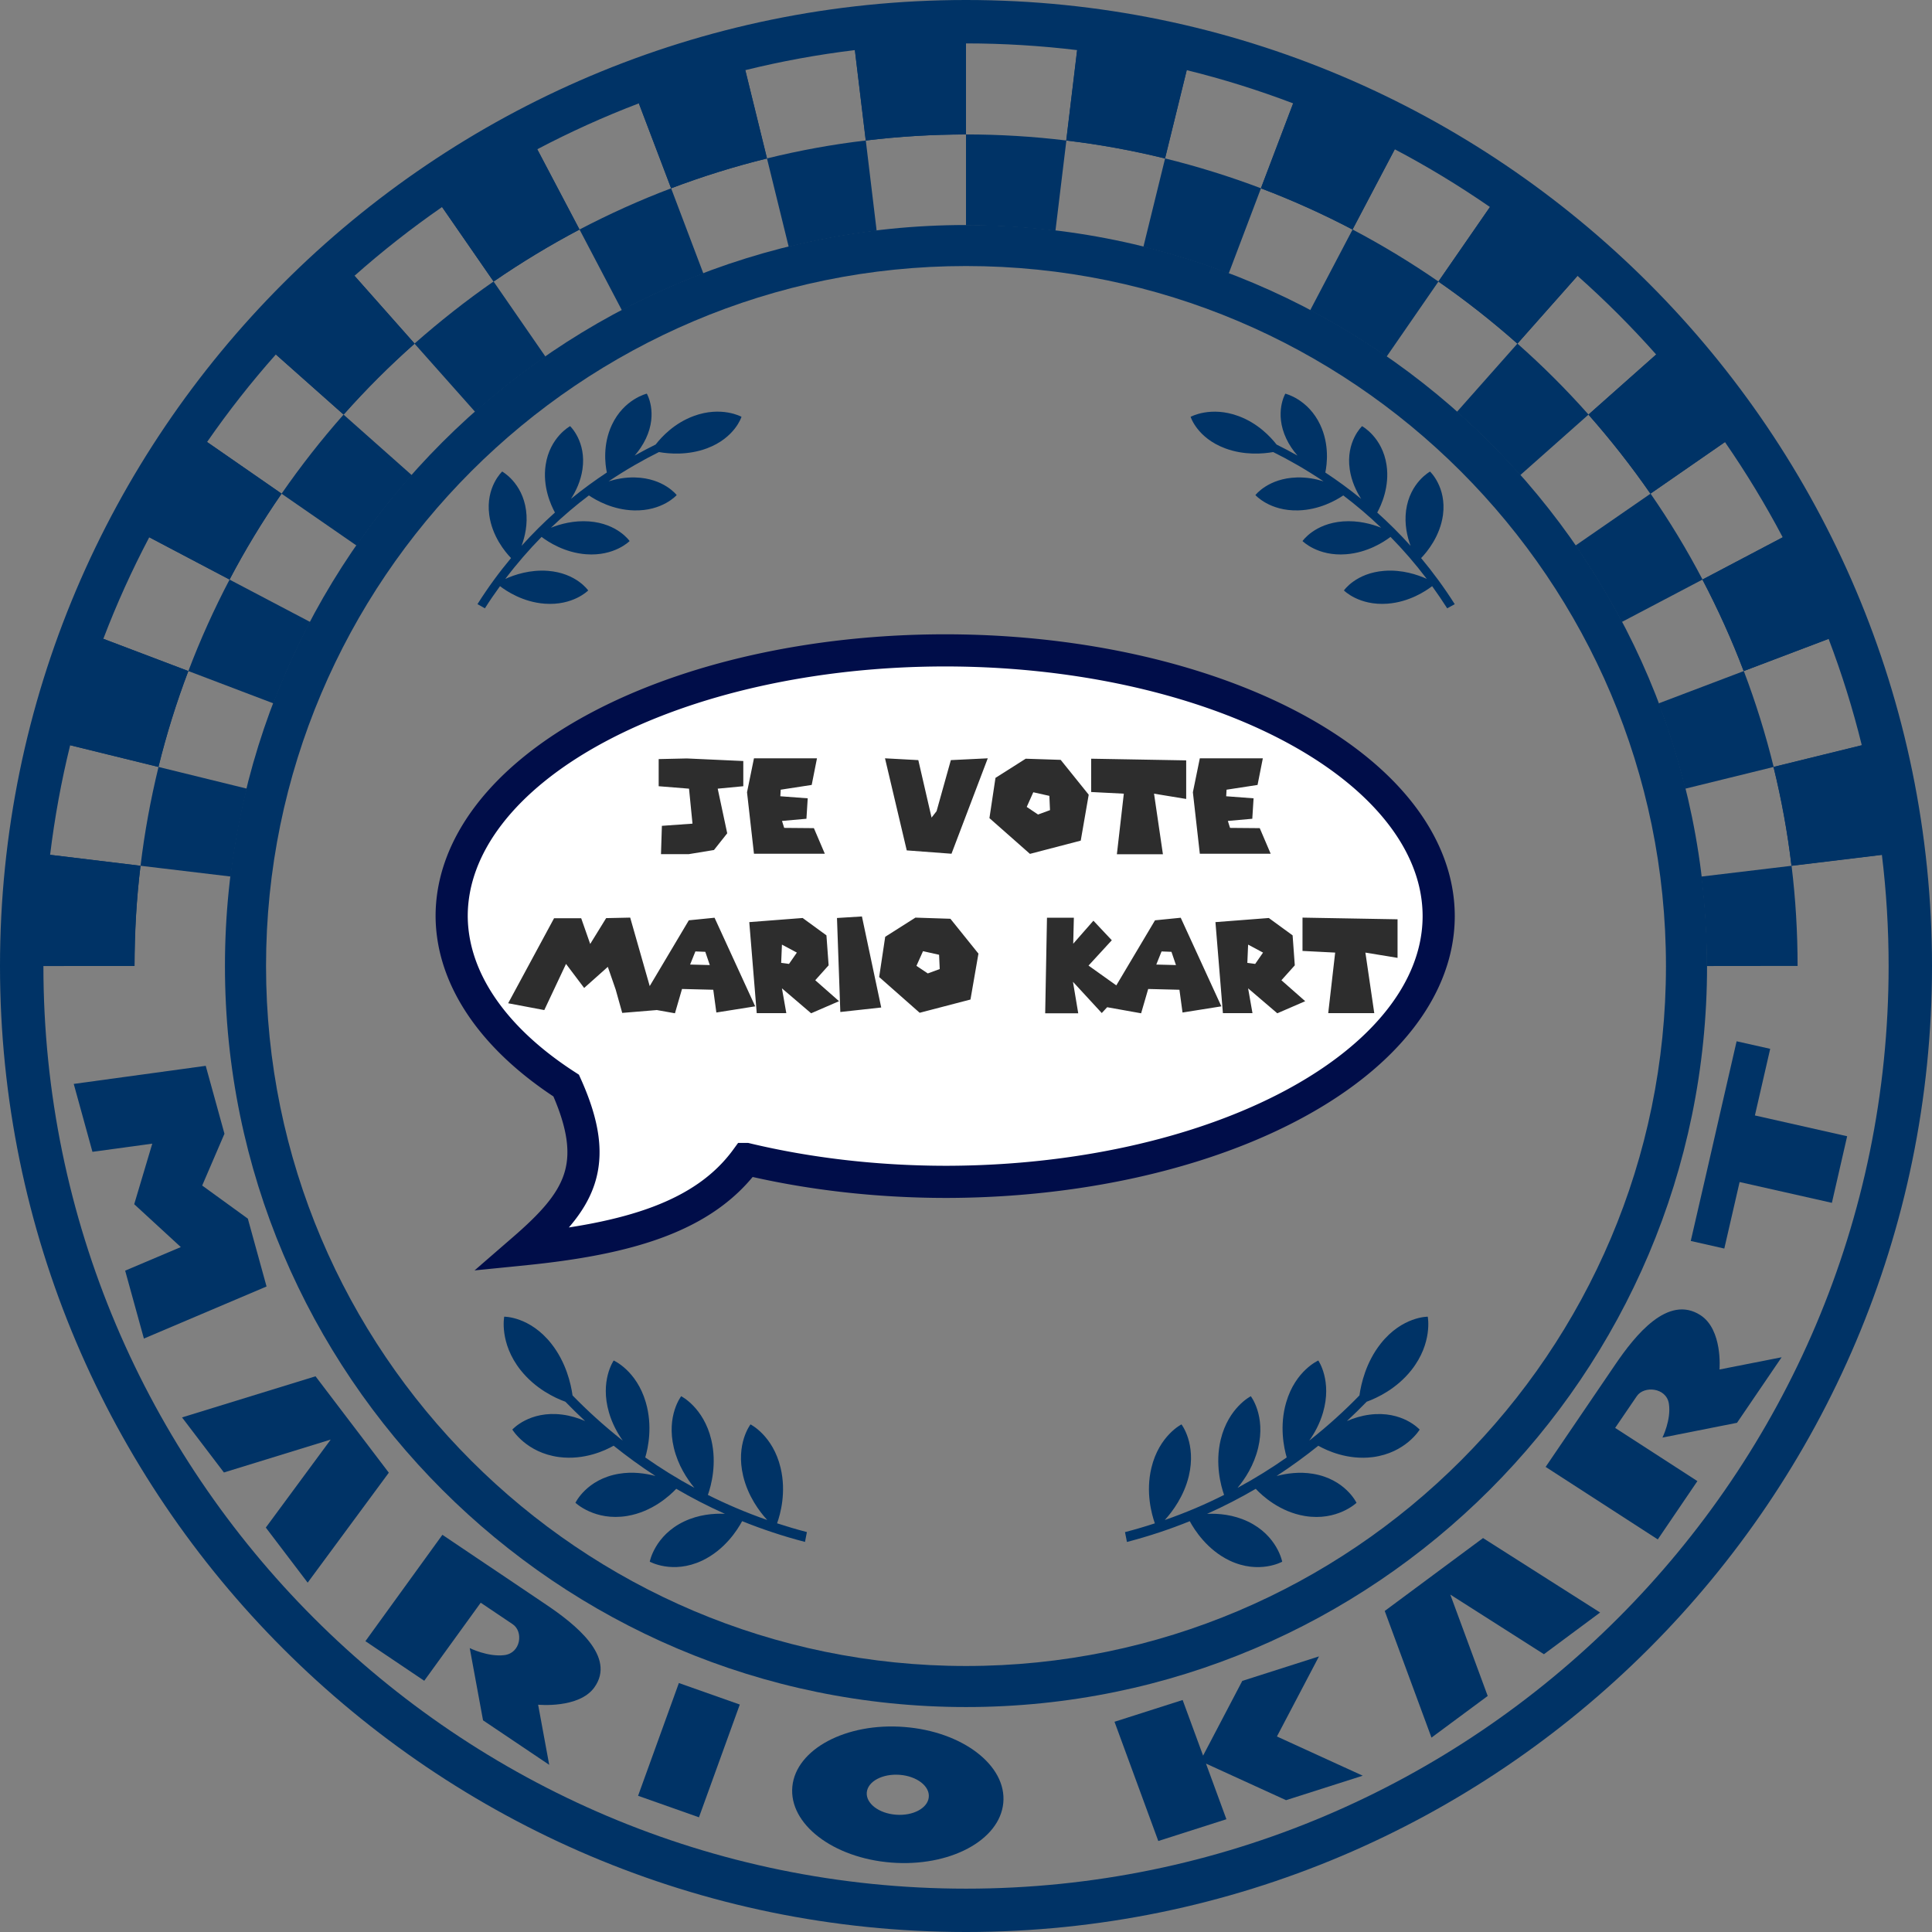
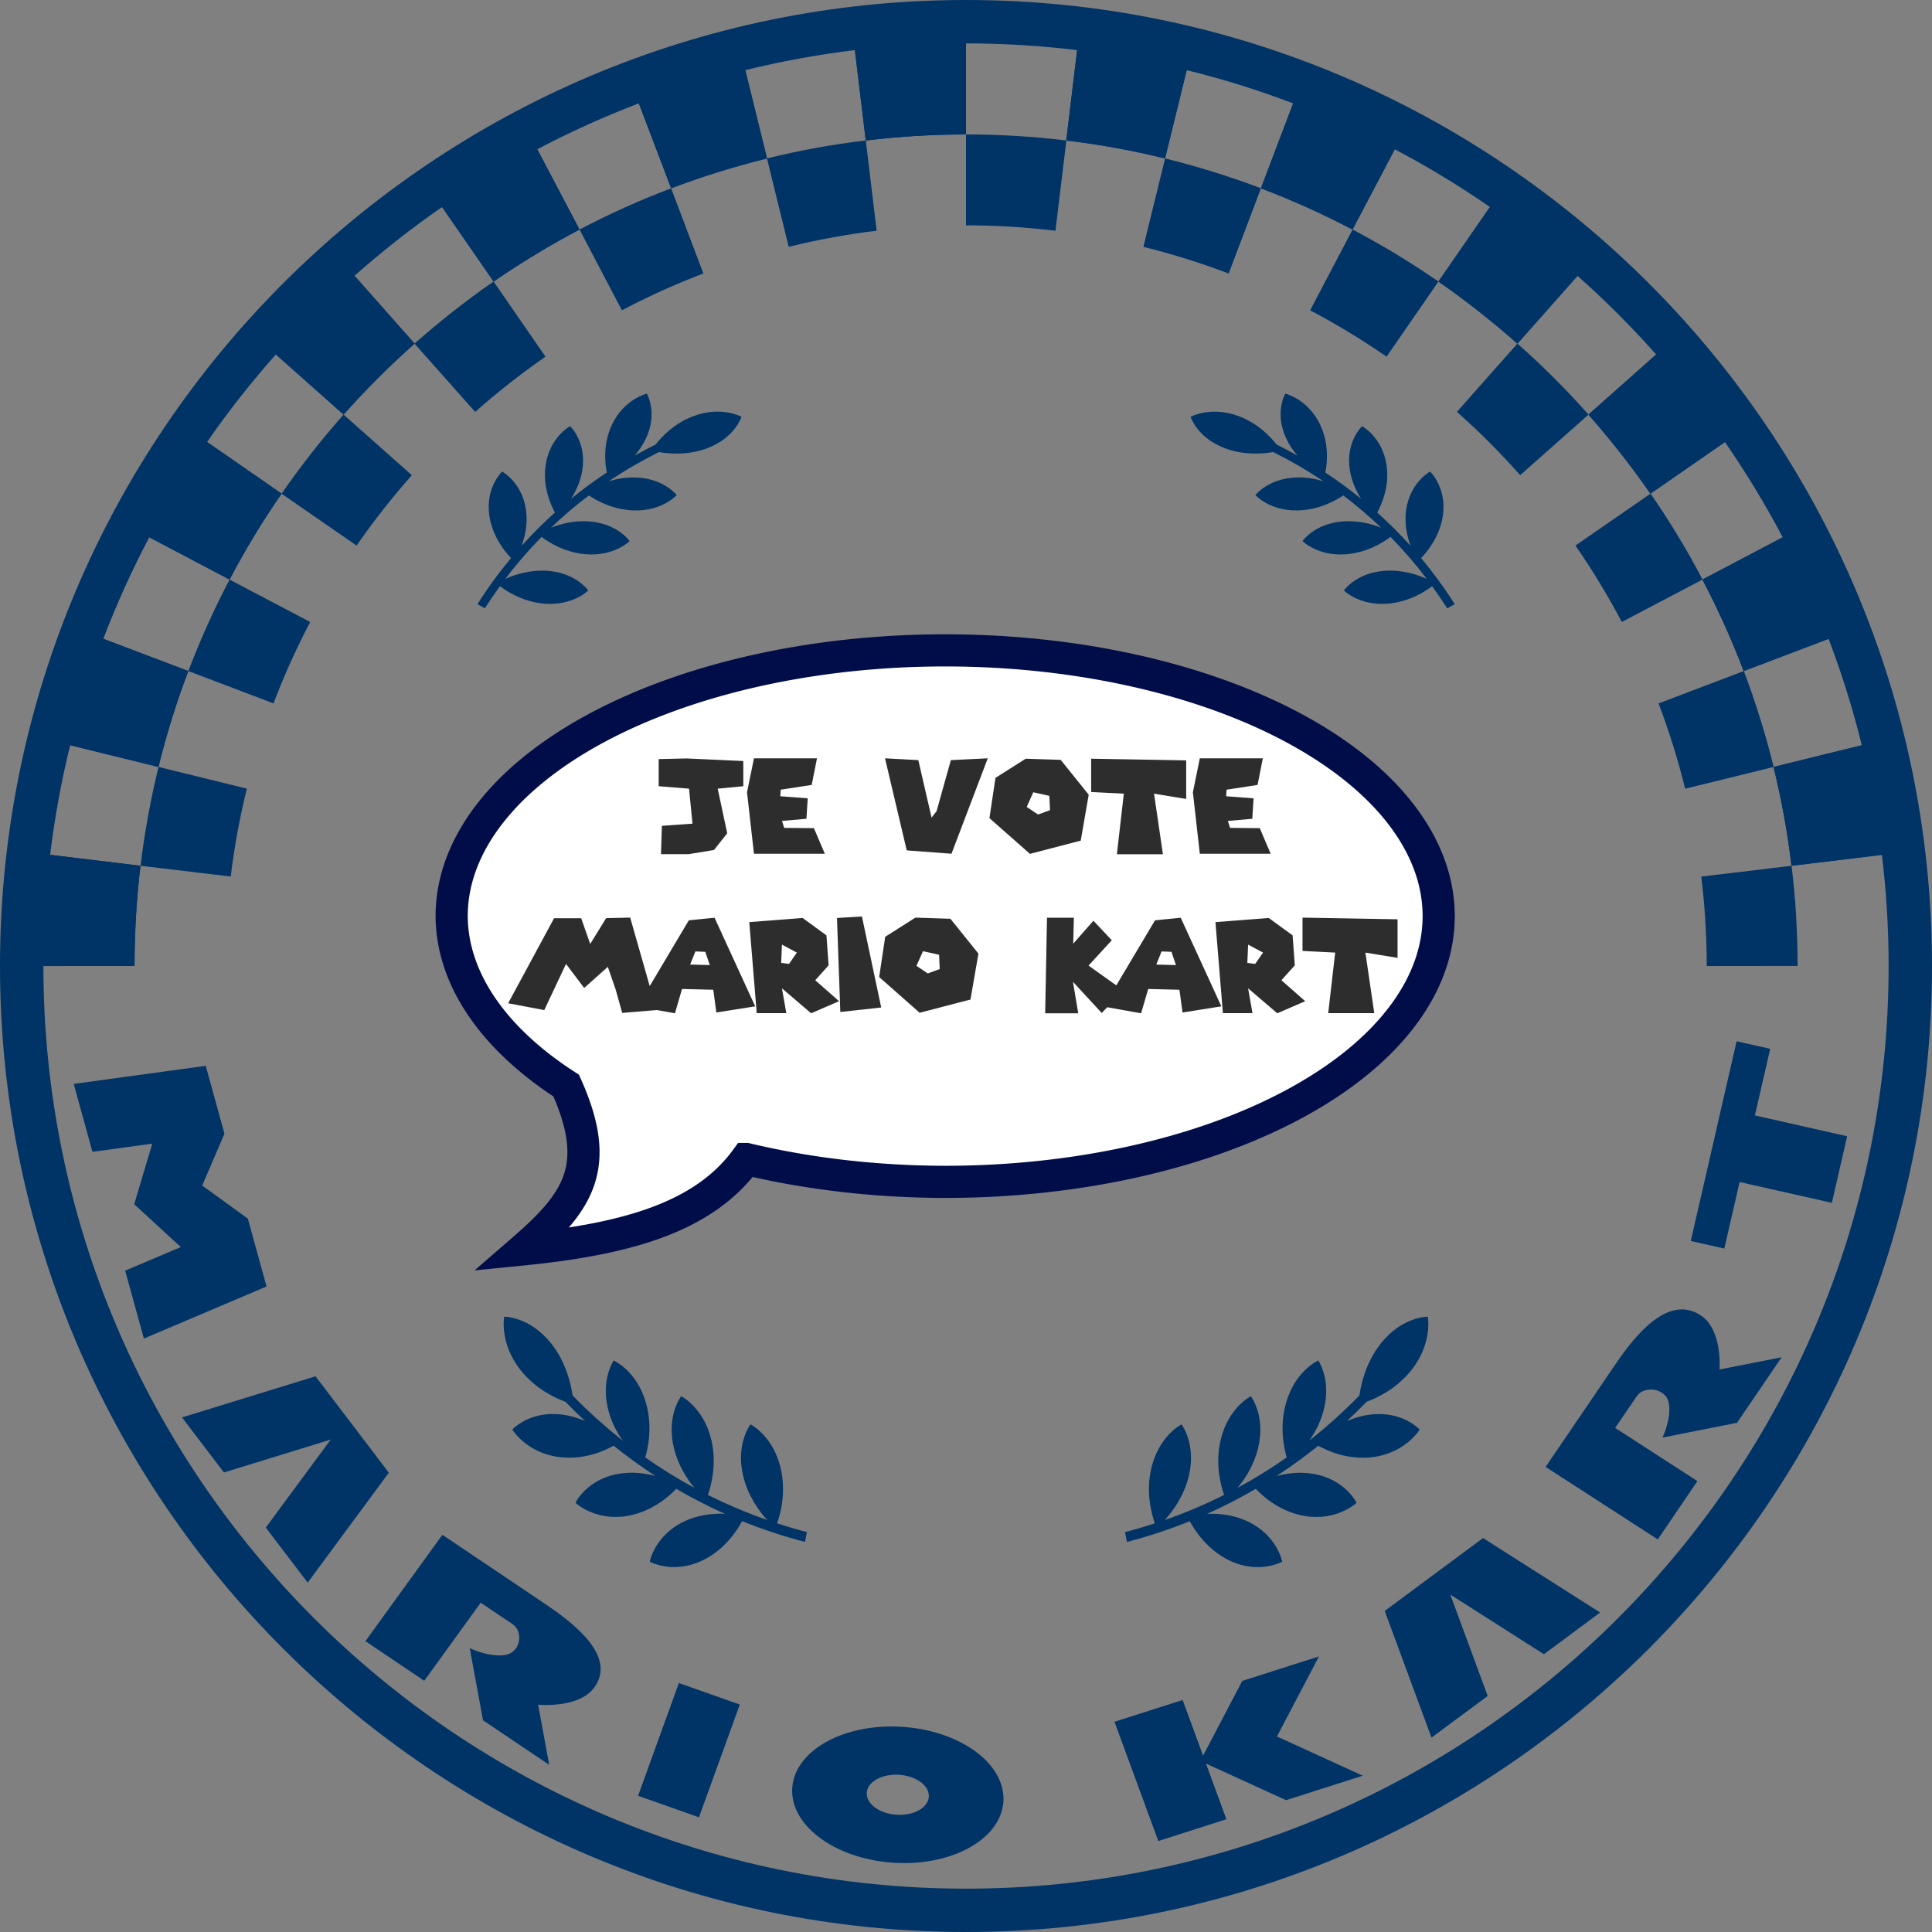
<svg xmlns="http://www.w3.org/2000/svg" version="1.1" id="レイヤー_1" x="0px" y="0px" width="60" height="60" viewBox="0 0 60 60" xml:space="preserve">
  <rect x="0" y="0" width="60" height="60" fill="#808080" stroke="none" />
  <defs id="defs52" />
  <style type="text/css" id="style1">
	.st0{fill:#003366;}
	.st1{fill:#2B2827;}
	.st2{fill:#BC1729;}
	.st3{fill:#E5E9F4;}
	.st4{fill:#A91927;}
	.st5{fill:#F8F3D7;}
	.st6{fill:#CC6A7A;}
	.st7{fill:#F1F2F8;}
	.st8{fill:#95172B;}
	.st9{fill:#027265;}
	.st10{fill:#EAE8DF;}
	.st11{fill:#5E4548;}
	.st12{fill:#DFDAB0;}
	.st13{fill:#CA4450;}
	.st14{fill:#328D80;}
	.st15{fill:#AAB7D2;}
</style>
  <g id="g13" transform="matrix(0.028,0,0,0.028,28.898,8.598)" style="display:none;stroke-width:35.965;stroke-dasharray:none">
    <path id="path9" style="fill:#ffffff;fill-opacity:1;stroke:#000d49;stroke-width:35.965;stroke-linejoin:round;stroke-dasharray:none;stroke-opacity:1;paint-order:markers fill stroke" d="m 38.008,-199.842 a 180.179,47.588 0 0 0 -180.18,47.588 180.179,47.588 0 0 0 0.41,1.789 c -0.253,0.67 -0.43,1.352 -0.438,2.057 L -119.846,1.863 c 9.739,37.224 13.46,27.568 21.734,66.441 l 17.387,167.658 c 51.463,25.146 190.638,26.229 240.311,0 L 176.973,69.547 c 8.314,-38.453 14.591,-37.092 21.734,-65.199 L 218.576,-152.135 c -0.048,-0.38 -0.208,-0.758 -0.473,-1.133 A 180.179,47.588 0 0 0 38.008,-199.842 Z" />
    <ellipse style="fill:none;stroke:#000d49;stroke-width:35.965;stroke-linejoin:round;stroke-dasharray:none;stroke-opacity:1;paint-order:markers fill stroke" id="ellipse9" cx="38.007" cy="-152.254" rx="180.179" ry="47.588" />
    <path id="path12" style="fill:#32c888;fill-opacity:1;stroke:#000d49;stroke-width:35.965;stroke-linejoin:round;stroke-dasharray:none;stroke-opacity:1;paint-order:markers fill stroke" d="M 39.619,-12.078 C -43.251,-12.078 -110.432,5.866 -110.432,28 c 0,0.266 -0.068,1.477 -0.074,1.812 4.025,9.155 7.378,14.923 12.395,38.492 l 17.387,167.658 c 51.463,25.146 190.638,26.229 240.311,0 l 17.387,-166.416 c 4.779,-22.105 8.875,-31.144 12.859,-40.096 -0.057,-0.487 -0.164,-1.099 -0.164,-1.451 0,-22.134 -67.179,-40.078 -150.049,-40.078 z" />
    <path id="path13" style="fill:#1f7e56;fill-opacity:1;stroke:#000d49;stroke-width:35.965;stroke-linejoin:round;stroke-dasharray:none;stroke-opacity:1;paint-order:markers fill stroke" d="M 189.668,28 A 150.049,40.077 0 0 1 39.619,68.077 150.049,40.077 0 0 1 -110.43,28 150.049,40.077 0 0 1 39.619,-12.077 150.049,40.077 0 0 1 189.668,28 Z" />
  </g>
-   <path id="path14" style="display:none;fill:#ffffff;fill-opacity:1;stroke:#000d49;stroke-width:1;stroke-linejoin:round;stroke-dasharray:none;stroke-opacity:1;paint-order:markers fill stroke" d="m 51.388,5.788 a 5.01,1.323 0 0 0 -5.01,1.323 5.01,1.323 0 0 0 0.011,0.05 c -0.007,0.019 -0.012,0.038 -0.012,0.057 l 0.622,4.178 c 0.271,1.035 0.374,0.767 0.604,1.847 l 0.483,4.662 c 1.431,0.699 5.301,0.729 6.682,0 l 0.483,-4.627 c 0.231,-1.069 0.406,-1.031 0.604,-1.813 l 0.552,-4.351 c -0.001,-0.011 -0.006,-0.021 -0.013,-0.031 A 5.01,1.323 0 0 0 51.388,5.788 Z" />
  <ellipse style="display:none;fill:none;stroke:#000d49;stroke-width:1;stroke-linejoin:round;stroke-dasharray:none;stroke-opacity:1;paint-order:markers fill stroke" id="ellipse14" cx="51.388" cy="7.111" rx="5.01" ry="1.323" />
  <path id="path15" style="display:none;fill:#c83232;fill-opacity:1;stroke:#000d49;stroke-width:1;stroke-linejoin:round;stroke-dasharray:none;stroke-opacity:1;paint-order:markers fill stroke" d="m 51.433,11.009 c -2.304,0 -4.172,0.499 -4.172,1.114 0,0.007 -0.002,0.041 -0.002,0.05 0.112,0.255 0.205,0.415 0.345,1.07 l 0.483,4.662 c 1.431,0.699 5.301,0.729 6.682,0 l 0.483,-4.627 c 0.133,-0.615 0.247,-0.866 0.358,-1.115 -0.002,-0.014 -0.005,-0.031 -0.005,-0.04 0,-0.615 -1.868,-1.114 -4.172,-1.114 z" />
  <path id="path16" style="display:none;fill:#802020;fill-opacity:1;stroke:#000d49;stroke-width:1;stroke-linejoin:round;stroke-dasharray:none;stroke-opacity:1;paint-order:markers fill stroke" d="M 55.605,12.123 A 4.172,1.114 0 0 1 51.433,13.238 4.172,1.114 0 0 1 47.261,12.123 4.172,1.114 0 0 1 51.433,11.009 a 4.172,1.114 0 0 1 4.172,1.114 z" />
  <g id="g16" transform="matrix(0.028,0,0,0.028,50.331,11.345)" style="display:none;stroke-width:35.965;stroke-dasharray:none">
    <path id="path32" style="fill:#ffffff;fill-opacity:1;stroke:#000d49;stroke-width:35.965;stroke-linejoin:round;stroke-dasharray:none;stroke-opacity:1;paint-order:markers fill stroke" d="m 38.008,-199.842 a 180.179,47.588 0 0 0 -180.18,47.588 180.179,47.588 0 0 0 0.41,1.789 c -0.253,0.67 -0.43,1.352 -0.438,2.057 L -119.846,1.863 c 9.739,37.224 13.46,27.568 21.734,66.441 l 17.387,167.658 c 51.463,25.146 190.638,26.229 240.311,0 L 176.973,69.547 c 8.314,-38.453 14.591,-37.092 21.734,-65.199 L 218.576,-152.135 c -0.048,-0.38 -0.208,-0.758 -0.473,-1.133 A 180.179,47.588 0 0 0 38.008,-199.842 Z" />
    <ellipse style="fill:none;stroke:#000d49;stroke-width:35.965;stroke-linejoin:round;stroke-dasharray:none;stroke-opacity:1;paint-order:markers fill stroke" id="ellipse32" cx="38.007" cy="-152.254" rx="180.179" ry="47.588" />
    <path id="path33" style="fill:#c83232;fill-opacity:1;stroke:#000d49;stroke-width:35.965;stroke-linejoin:round;stroke-dasharray:none;stroke-opacity:1;paint-order:markers fill stroke" d="M 39.619,-12.078 C -43.251,-12.078 -110.432,5.866 -110.432,28 c 0,0.266 -0.068,1.477 -0.074,1.812 4.025,9.155 7.378,14.923 12.395,38.492 l 17.387,167.658 c 51.463,25.146 190.638,26.229 240.311,0 l 17.387,-166.416 c 4.779,-22.105 8.875,-31.144 12.859,-40.096 -0.057,-0.487 -0.164,-1.099 -0.164,-1.451 0,-22.134 -67.179,-40.078 -150.049,-40.078 z" />
    <path id="path34" style="fill:#802020;fill-opacity:1;stroke:#000d49;stroke-width:35.965;stroke-linejoin:round;stroke-dasharray:none;stroke-opacity:1;paint-order:markers fill stroke" d="M 189.668,28 A 150.049,40.077 0 0 1 39.619,68.077 150.049,40.077 0 0 1 -110.43,28 150.049,40.077 0 0 1 39.619,-12.077 150.049,40.077 0 0 1 189.668,28 Z" />
  </g>
  <g id="g30" style="stroke-width:35.965;stroke-dasharray:none">
    <path fill="#003366" d="m 38.047,13.923 c 0.596,0.223 1.182,0.171 1.493,0.116 0.483,0.24 1.014,0.54 1.563,0.909 -0.237,-0.074 -0.519,-0.129 -0.827,-0.12 -0.889,0.024 -1.288,0.547 -1.288,0.547 0,0 0.44,0.5 1.329,0.476 0.658,-0.017 1.175,-0.313 1.4,-0.465 0.391,0.296 0.786,0.629 1.176,1.003 -0.289,-0.115 -0.711,-0.232 -1.188,-0.196 -0.885,0.067 -1.254,0.61 -1.254,0.61 0,0 0.469,0.478 1.352,0.41 0.665,-0.051 1.169,-0.379 1.381,-0.539 0.386,0.392 0.763,0.826 1.126,1.304 -0.283,-0.129 -0.765,-0.293 -1.32,-0.25 -0.885,0.067 -1.253,0.609 -1.253,0.609 0,0 0.467,0.478 1.353,0.411 0.671,-0.051 1.179,-0.386 1.386,-0.544 0.158,0.22 0.315,0.448 0.468,0.688 l 0.234,-0.129 c -0.329,-0.52 -0.681,-0.995 -1.044,-1.431 0.187,-0.193 0.588,-0.679 0.679,-1.339 0.114,-0.866 -0.402,-1.348 -0.402,-1.348 0,0 -0.627,0.339 -0.744,1.206 -0.056,0.427 0.034,0.817 0.14,1.101 -0.339,-0.377 -0.687,-0.721 -1.036,-1.034 0.123,-0.223 0.39,-0.801 0.29,-1.475 -0.129,-0.867 -0.761,-1.208 -0.761,-1.208 0,0 -0.511,0.48 -0.382,1.346 0.053,0.362 0.201,0.672 0.354,0.911 -0.375,-0.306 -0.747,-0.576 -1.113,-0.817 0.053,-0.255 0.13,-0.868 -0.158,-1.481 -0.377,-0.803 -1.084,-0.968 -1.084,-0.968 0,0 -0.349,0.591 0.029,1.395 0.095,0.203 0.218,0.378 0.349,0.528 -0.225,-0.126 -0.441,-0.24 -0.65,-0.343 -0.188,-0.241 -0.578,-0.659 -1.176,-0.882 -0.871,-0.325 -1.493,0.021 -1.493,0.021 0,0 0.2,0.653 1.071,0.978 z" id="path1-5" />
    <path fill="#003366" d="m 15.059,18.892 c 0.151,-0.24 0.31,-0.469 0.469,-0.688 0.206,0.158 0.714,0.493 1.385,0.544 0.887,0.067 1.354,-0.411 1.354,-0.411 0,0 -0.37,-0.542 -1.254,-0.609 -0.555,-0.042 -1.037,0.122 -1.32,0.25 0.363,-0.479 0.74,-0.912 1.126,-1.304 0.211,0.16 0.716,0.488 1.381,0.539 0.884,0.067 1.353,-0.41 1.353,-0.41 0,0 -0.369,-0.542 -1.254,-0.61 -0.479,-0.036 -0.9,0.081 -1.189,0.196 0.391,-0.374 0.786,-0.707 1.179,-1.003 0.224,0.151 0.74,0.448 1.399,0.465 0.888,0.024 1.327,-0.476 1.327,-0.476 0,0 -0.398,-0.523 -1.286,-0.547 -0.309,-0.009 -0.591,0.046 -0.828,0.12 0.55,-0.369 1.08,-0.668 1.563,-0.909 0.311,0.055 0.896,0.106 1.492,-0.116 0.87,-0.325 1.072,-0.979 1.072,-0.979 0,0 -0.621,-0.346 -1.492,-0.021 -0.598,0.223 -0.987,0.641 -1.174,0.882 -0.21,0.103 -0.428,0.217 -0.651,0.343 0.13,-0.15 0.252,-0.326 0.348,-0.528 0.379,-0.803 0.028,-1.395 0.028,-1.395 0,0 -0.706,0.165 -1.084,0.968 -0.288,0.614 -0.21,1.227 -0.157,1.481 -0.364,0.241 -0.739,0.511 -1.113,0.817 0.153,-0.239 0.301,-0.549 0.355,-0.911 0.129,-0.865 -0.383,-1.346 -0.383,-1.346 0,0 -0.631,0.341 -0.76,1.208 -0.1,0.674 0.167,1.251 0.289,1.475 -0.35,0.313 -0.696,0.656 -1.036,1.034 0.105,-0.284 0.196,-0.674 0.139,-1.101 -0.116,-0.867 -0.742,-1.206 -0.742,-1.206 0,0 -0.518,0.481 -0.401,1.348 0.089,0.66 0.489,1.146 0.677,1.339 -0.364,0.436 -0.715,0.911 -1.043,1.431 z" id="path4-1" />
    <path fill="#003366" d="m 42.443,43.532 c 0.331,-0.12 0.932,-0.404 1.391,-0.984 0.668,-0.847 0.506,-1.657 0.506,-1.657 0,0 -0.793,-0.01 -1.462,0.838 -0.457,0.579 -0.608,1.244 -0.659,1.607 -0.436,0.449 -0.955,0.928 -1.559,1.404 0.167,-0.236 0.327,-0.527 0.427,-0.871 0.29,-0.99 -0.146,-1.617 -0.146,-1.617 0,0 -0.709,0.309 -0.997,1.299 -0.215,0.734 -0.072,1.41 0.016,1.711 -0.467,0.328 -0.976,0.646 -1.527,0.945 0.232,-0.277 0.511,-0.703 0.64,-1.244 0.24,-1.002 -0.228,-1.602 -0.228,-1.602 0,0 -0.693,0.347 -0.935,1.348 -0.179,0.752 0.003,1.426 0.105,1.717 -0.569,0.287 -1.183,0.551 -1.841,0.779 0.242,-0.266 0.595,-0.74 0.746,-1.367 0.239,-1.002 -0.228,-1.602 -0.228,-1.602 0,0 -0.694,0.346 -0.934,1.348 -0.183,0.761 0.007,1.439 0.107,1.725 -0.3,0.098 -0.608,0.19 -0.927,0.272 l 0.06,0.306 c 0.692,-0.18 1.341,-0.398 1.951,-0.645 0.147,0.273 0.542,0.891 1.239,1.224 0.917,0.434 1.632,0.034 1.632,0.034 0,0 -0.151,-0.813 -1.066,-1.248 -0.452,-0.215 -0.915,-0.254 -1.267,-0.238 0.536,-0.24 1.04,-0.502 1.511,-0.777 0.202,0.215 0.745,0.715 1.526,0.844 1.002,0.166 1.604,-0.41 1.604,-0.41 0,0 -0.349,-0.735 -1.352,-0.901 -0.418,-0.069 -0.813,-0.015 -1.131,0.069 0.47,-0.307 0.901,-0.623 1.296,-0.94 0.264,0.149 0.914,0.452 1.693,0.353 1.022,-0.133 1.455,-0.854 1.455,-0.854 0,0 -0.53,-0.596 -1.551,-0.465 -0.259,0.034 -0.497,0.107 -0.708,0.199 0.221,-0.206 0.424,-0.405 0.613,-0.6 z" id="path21" />
    <path fill="#003366" d="m 24.242,45.584 c -0.238,-1.002 -0.934,-1.348 -0.934,-1.348 0,0 -0.468,0.6 -0.228,1.602 0.15,0.627 0.503,1.102 0.747,1.367 -0.658,-0.229 -1.271,-0.492 -1.843,-0.779 0.103,-0.291 0.285,-0.965 0.105,-1.717 -0.239,-1.001 -0.934,-1.348 -0.934,-1.348 0,0 -0.468,0.6 -0.228,1.602 0.129,0.541 0.409,0.967 0.639,1.244 -0.552,-0.299 -1.06,-0.617 -1.527,-0.945 0.09,-0.301 0.232,-0.977 0.017,-1.711 -0.288,-0.99 -0.997,-1.299 -0.997,-1.299 0,0 -0.436,0.627 -0.146,1.617 0.1,0.344 0.26,0.635 0.427,0.871 -0.604,-0.477 -1.123,-0.955 -1.559,-1.404 -0.051,-0.363 -0.202,-1.028 -0.659,-1.607 -0.669,-0.848 -1.463,-0.838 -1.463,-0.838 0,0 -0.161,0.811 0.507,1.657 0.46,0.58 1.06,0.864 1.392,0.984 0.188,0.194 0.393,0.394 0.611,0.599 -0.212,-0.092 -0.449,-0.165 -0.708,-0.199 -1.021,-0.131 -1.55,0.465 -1.55,0.465 0,0 0.432,0.721 1.454,0.854 0.78,0.1 1.429,-0.203 1.692,-0.353 0.396,0.317 0.827,0.634 1.298,0.94 -0.318,-0.084 -0.712,-0.139 -1.132,-0.069 -1.003,0.166 -1.352,0.901 -1.352,0.901 0,0 0.601,0.576 1.604,0.41 0.781,-0.129 1.323,-0.629 1.527,-0.844 0.469,0.275 0.973,0.537 1.51,0.777 -0.352,-0.016 -0.814,0.023 -1.267,0.238 -0.915,0.436 -1.066,1.248 -1.066,1.248 0,0 0.715,0.4 1.63,-0.034 0.699,-0.333 1.093,-0.95 1.239,-1.224 0.61,0.246 1.26,0.465 1.952,0.645 l 0.059,-0.306 c -0.318,-0.082 -0.626,-0.175 -0.926,-0.272 0.103,-0.285 0.291,-0.963 0.109,-1.724 z" id="path22" />
    <g id="g29">
      <g id="g23">
        <path fill="#003366" d="M 30,0 C 13.455,0 0,13.457 0,30 0,46.542 13.455,60 30,60 46.542,60 60,46.542 60,30.001 60,13.457 46.542,0 30,0 Z m 0,58.654 C 14.199,58.654 1.348,45.799 1.348,30.001 V 30 h 2.828 c 10e-4,-1.04 0.061,-2.082 0.188,-3.112 l -2.808,-0.34 c 0.141,-1.157 0.349,-2.293 0.623,-3.404 l 2.74,0.674 C 5.168,22.807 5.478,21.812 5.847,20.84 l -2.638,-1 c 0.413,-1.084 0.89,-2.137 1.426,-3.154 l 2.493,1.313 C 7.611,17.076 8.151,16.186 8.743,15.332 L 6.43,13.728 c 0.658,-0.95 1.37,-1.857 2.136,-2.719 l 2.104,1.867 c 0.69,-0.778 1.428,-1.514 2.207,-2.204 L 11.009,8.565 C 11.871,7.801 12.779,7.087 13.728,6.43 L 15.33,8.743 C 16.185,8.154 17.077,7.614 17.997,7.129 L 16.684,4.636 C 17.703,4.1 18.756,3.623 19.84,3.21 l 1.002,2.638 C 21.812,5.481 22.81,5.169 23.82,4.922 L 23.145,2.179 c 1.11,-0.274 2.246,-0.483 3.403,-0.623 l 0.338,2.808 C 27.919,4.239 28.961,4.176 30,4.176 V 1.348 c 1.167,0 2.319,0.072 3.45,0.208 l -0.338,2.808 c 1.032,0.121 2.057,0.31 3.068,0.558 l 0.674,-2.744 c 1.13,0.278 2.232,0.624 3.305,1.032 l -1.001,2.638 c 0.973,0.369 1.922,0.797 2.846,1.281 l 1.31,-2.494 c 1.023,0.539 2.01,1.139 2.957,1.793 L 44.67,8.744 c 0.855,0.593 1.673,1.238 2.455,1.929 l 1.866,-2.106 c 0.861,0.764 1.677,1.58 2.442,2.442 l -2.104,1.868 c 0.688,0.779 1.332,1.6 1.925,2.455 l 2.316,-1.603 c 0.654,0.946 1.254,1.934 1.794,2.958 L 52.87,18 c 0.481,0.922 0.912,1.87 1.28,2.842 l 2.639,-1.001 c 0.408,1.072 0.754,2.175 1.031,3.305 l -2.742,0.674 c 0.247,1.011 0.436,2.036 0.558,3.07 l 2.808,-0.34 c 0.138,1.131 0.209,2.284 0.209,3.453 C 58.652,45.799 45.798,58.654 30,58.654 Z" id="path23" />
      </g>
-       <path fill="#003366" d="m 30,8.262 c 11.987,0 21.738,9.75 21.738,21.739 C 51.738,41.986 41.987,51.739 30,51.739 18.012,51.739 8.262,41.986 8.262,30.001 8.262,18.013 18.012,8.262 30,8.262 M 30,6.988 C 17.311,6.988 6.986,17.312 6.986,30.001 6.986,42.691 17.31,53.014 30,53.014 42.69,53.014 53.014,42.692 53.014,30.001 53.014,17.312 42.69,6.988 30,6.988 Z" id="path24" />
      <polygon fill="#003366" points="6.279,36.818 6.971,35.209 6.389,33.1 2.29,33.662 2.871,35.771 4.729,35.517 4.168,37.398 5.615,38.729 3.887,39.461 4.469,41.57 8.278,39.953 7.697,37.846 " id="polygon24" />
      <path fill="#003366" d="m 16.95,49.826 -1.383,-0.932 -0.458,-0.307 -1.37,-0.922 -2.391,3.303 1.827,1.23 1.754,-2.424 0.996,0.67 c 0.334,0.227 0.252,0.892 -0.26,0.957 -0.512,0.064 -1.077,-0.218 -1.077,-0.218 l 0.413,2.243 2.055,1.382 -0.344,-1.867 c 0,0 1.265,0.126 1.743,-0.533 0.693,-0.957 -0.591,-1.968 -1.505,-2.582 z" id="path25" />
      <polygon fill="#003366" points="21.707,56.438 22.975,52.936 21.083,52.268 19.816,55.77 " id="polygon25" />
      <g id="g26">
        <path fill="#003366" d="m 28.085,53.633 c -1.807,-0.142 -3.365,0.688 -3.478,1.851 -0.111,1.163 1.264,2.218 3.072,2.36 1.809,0.141 3.367,-0.686 3.479,-1.851 0.113,-1.163 -1.263,-2.22 -3.073,-2.36 z m -0.263,2.724 c -0.531,-0.04 -0.936,-0.353 -0.903,-0.695 0.034,-0.342 0.491,-0.584 1.023,-0.543 0.532,0.041 0.937,0.352 0.902,0.694 -0.032,0.341 -0.49,0.587 -1.022,0.544 z" id="path26" />
      </g>
      <polygon fill="#003366" points="6.954,45.729 10.271,44.707 8.255,47.44 9.555,49.151 12.075,45.736 11.1,44.453 10.774,44.025 9.799,42.742 5.653,44.019 " id="polygon26" />
      <polygon fill="#003366" points="37.363,54.523 36.728,52.795 34.612,53.471 35.972,57.174 38.087,56.498 37.453,54.77 39.939,55.906 42.321,55.146 39.656,53.928 40.962,51.441 38.58,52.202 " id="polygon27" />
      <polygon fill="#003366" points="46.202,52.67 45.04,49.521 47.948,51.373 49.693,50.078 46.057,47.766 44.749,48.735 44.313,49.059 43.004,50.03 44.456,53.963 " id="polygon28" />
      <path fill="#003366" d="m 52.809,40.844 c -1.01,-0.652 -2.026,0.624 -2.643,1.529 l -0.934,1.373 -0.308,0.453 -0.923,1.357 3.483,2.252 1.23,-1.811 -2.554,-1.652 0.672,-0.986 c 0.224,-0.332 0.916,-0.268 0.996,0.229 0.08,0.497 -0.199,1.057 -0.199,1.057 l 2.316,-0.459 1.385,-2.035 -1.93,0.38 c 0.002,-10e-4 0.106,-1.237 -0.591,-1.687 z" id="path28" />
      <polygon fill="#003366" points="52.984,36.473 52.508,38.539 53.55,38.775 54.025,36.709 56.891,37.355 57.365,35.287 54.5,34.641 54.975,32.572 53.932,32.338 53.457,34.406 " id="polygon29" />
      <path fill="#003366" d="m 53.004,30.001 c 0,-0.94 -0.059,-1.868 -0.169,-2.778 l 2.802,-0.335 C 55.516,25.855 55.329,24.83 55.08,23.819 l -2.745,0.675 c -0.224,-0.905 -0.501,-1.79 -0.827,-2.649 l 2.646,-1.004 C 53.785,19.868 53.357,18.92 52.872,17.999 l -2.505,1.317 c -0.434,-0.821 -0.914,-1.614 -1.44,-2.373 l 2.331,-1.611 c -0.592,-0.857 -1.239,-1.677 -1.926,-2.456 l -2.121,1.881 C 46.596,14.063 45.94,13.405 45.246,12.791 l 1.878,-2.119 C 46.347,9.982 45.527,9.336 44.672,8.744 l -1.611,2.333 c -0.76,-0.526 -1.552,-1.008 -2.373,-1.44 L 42.005,7.129 C 41.085,6.646 40.133,6.217 39.16,5.849 L 38.158,8.495 C 37.3,8.167 36.413,7.89 35.509,7.666 L 36.183,4.921 C 35.174,4.672 34.148,4.484 33.117,4.364 L 32.778,7.166 C 31.865,7.056 30.939,6.998 30,6.998 V 4.175 c -1.038,0 -2.079,0.063 -3.112,0.188 l 0.337,2.802 c -0.929,0.112 -1.84,0.28 -2.731,0.5 L 23.819,4.92 c -1.008,0.249 -2.005,0.56 -2.977,0.927 l 1.002,2.646 c -0.869,0.331 -1.713,0.713 -2.53,1.143 L 17.998,7.128 c -0.919,0.485 -1.811,1.026 -2.669,1.616 l 1.612,2.333 c -0.763,0.528 -1.491,1.101 -2.184,1.715 l -1.883,-2.119 c -0.776,0.688 -1.513,1.425 -2.204,2.204 l 2.12,1.881 c -0.614,0.693 -1.188,1.422 -1.716,2.186 L 8.745,15.333 C 8.154,16.186 7.614,17.077 7.129,18 l 2.505,1.317 c -0.429,0.815 -0.811,1.659 -1.14,2.528 L 5.85,20.84 c -0.369,0.971 -0.68,1.967 -0.928,2.978 l 2.744,0.674 c -0.219,0.891 -0.388,1.802 -0.5,2.73 L 4.364,26.887 C 4.238,27.918 4.182,28.96 4.179,30 l -2.831,0.001 c 0,-1.169 0.072,-2.321 0.209,-3.454 l 2.808,0.34 C 4.488,25.854 4.677,24.829 4.923,23.818 L 2.18,23.144 c 0.277,-1.13 0.623,-2.232 1.031,-3.305 L 5.85,20.84 C 6.219,19.867 6.647,18.919 7.13,17.998 L 4.636,16.685 c 0.54,-1.024 1.141,-2.012 1.796,-2.959 l 2.314,1.604 c 0.593,-0.857 1.236,-1.677 1.925,-2.456 L 8.567,11.006 c 0.765,-0.862 1.58,-1.678 2.442,-2.442 l 1.865,2.106 C 13.656,9.98 14.476,9.334 15.328,8.742 L 13.73,6.428 c 0.946,-0.655 1.933,-1.254 2.956,-1.793 l 1.312,2.493 C 18.92,6.645 19.87,6.216 20.843,5.848 L 19.84,3.209 C 20.913,2.801 22.018,2.456 23.147,2.178 L 23.82,4.92 C 24.832,4.671 25.856,4.483 26.888,4.363 L 26.55,1.555 C 27.682,1.418 28.833,1.347 30,1.347 v 2.828 c 1.041,0 2.082,0.063 3.115,0.188 l 0.338,-2.808 c 1.157,0.14 2.293,0.349 3.403,0.623 L 36.182,4.92 c 1.01,0.249 2.008,0.56 2.978,0.927 l 1.002,-2.638 c 1.085,0.413 2.138,0.89 3.157,1.426 l -1.314,2.492 c 0.92,0.485 1.812,1.026 2.667,1.616 l 1.602,-2.314 c 0.949,0.658 1.857,1.371 2.719,2.135 l -1.868,2.107 c 0.779,0.688 1.517,1.425 2.208,2.204 l 2.104,-1.867 c 0.765,0.862 1.479,1.77 2.136,2.718 l -2.314,1.604 c 0.591,0.853 1.131,1.744 1.614,2.667 l 2.494,-1.313 c 0.537,1.016 1.012,2.07 1.425,3.154 l -2.637,1 c 0.368,0.971 0.679,1.967 0.927,2.978 l 2.742,-0.674 c 0.273,1.11 0.482,2.246 0.621,3.403 l -2.807,0.34 c 0.127,1.031 0.187,2.073 0.188,3.113 z" id="path29" />
    </g>
  </g>
  <g id="use1" style="fill:#000000;stroke:#000d49;stroke-width:7.622;stroke-dasharray:none;stroke-opacity:1" transform="matrix(0.131,0,0,0.131,3.546,13.124)">
    <path id="path4" style="fill:#ffffff;stroke:#000d49;stroke-width:7.622;stroke-dasharray:none;stroke-opacity:1" d="m 196.995,54.001 a 117,63 0 0 0 -116.989,62.998 117,63 0 0 0 27.152,40.177 c 8.525,18.989 3.085,27.35 -10.152,38.823 24.877,-2.488 42.861,-7.73 52.845,-21.421 a 117,63 0 0 0 47.144,5.419 117,63 0 0 0 117.004,-62.998 117,63 0 0 0 -117.004,-62.998 z" />
    <title id="title1">Circle Balloon</title>
    <path style="font-weight:bold;font-size:30.486px;font-family:'Super Mario 256';-inkscape-font-specification:'Super Mario 256 Bold';text-align:center;text-anchor:middle;fill:#2d2d2d;stroke:none;stroke-width:0.85;stroke-linejoin:round;paint-order:markers fill stroke" d="m 129.082,79.773 6.677,-0.152 13.384,0.61 v 5.975 l -6.067,0.579 2.256,10.579 -3.14,3.963 -5.945,0.976 h -6.616 l 0.213,-6.707 7.256,-0.518 -0.823,-8.292 -7.195,-0.579 z m 22.59,-0.183 h 14.938 l -1.25,6.311 -7.347,1.128 -0.091,1.555 6.494,0.488 -0.305,4.847 -5.792,0.518 0.518,1.646 7.042,0.061 2.591,6.067 h -16.798 l -1.646,-14.573 1.646,-8.048 z m 31.066,0 7.896,0.427 3.14,13.627 1.189,-1.524 3.384,-12.103 8.75,-0.427 -8.597,22.621 -10.609,-0.793 z m 41.645,0.366 6.646,8.262 -1.89,10.884 -12.042,3.14 -9.603,-8.475 1.433,-9.542 7.164,-4.542 z m -6.494,7.683 -1.555,3.475 2.683,1.799 2.835,-1.037 -0.152,-3.384 z m 13.719,-7.957 22.53,0.396 v 9.146 l -7.622,-1.25 2.104,14.359 h -10.914 l 1.646,-14.359 -7.744,-0.396 z m 25.761,-0.091 h 14.938 l -1.25,6.311 -7.347,1.128 -0.091,1.555 6.494,0.488 -0.305,4.847 -5.792,0.518 0.518,1.646 7.042,0.061 2.591,6.067 h -16.798 l -1.646,-14.573 1.646,-8.048 z" id="text4" aria-label="Je vote" />
    <path style="font-weight:bold;font-size:30.486px;font-family:'Super Mario 256';-inkscape-font-specification:'Super Mario 256 Bold';text-align:center;text-anchor:middle;fill:#2d2d2d;stroke:none;stroke-width:0.85;stroke-linejoin:round;paint-order:markers fill stroke" d="m 93.398,137.657 10.884,-20.152 h 6.433 l 2.134,6.097 3.78,-6.128 5.701,-0.122 6.25,21.92 -8.14,0.671 -1.555,-5.549 -1.86,-5.366 -5.61,5 -4.299,-5.701 -5.152,10.945 z m 48.931,-20.274 9.634,21.005 -9.207,1.463 -0.732,-5.396 -7.408,-0.183 -1.677,5.762 -8.872,-1.585 12.164,-20.456 z m -4.542,7.987 -1.25,3.11 4.664,0.122 -1.067,-3.14 -2.347,-0.091 z m 25.426,-7.926 5.64,4.116 0.518,7.103 -3.171,3.536 5.64,4.969 -6.616,2.866 -6.92,-5.914 1.037,5.884 h -7.012 l -1.768,-21.584 z m -4.908,6.311 -0.183,4.329 1.86,0.244 1.86,-2.683 z m 13.048,-6.311 5.914,-0.366 4.573,21.584 -9.695,1.067 z m 26.889,0.183 6.646,8.262 -1.89,10.884 -12.042,3.14 -9.603,-8.475 1.433,-9.542 7.164,-4.542 z m -6.494,7.683 -1.555,3.475 2.683,1.799 2.835,-1.037 -0.152,-3.384 z m 29.389,-7.926 h 6.372 l -0.152,6.158 4.786,-5.457 4.36,4.634 -5.518,6.006 8.17,5.823 -5.03,5.427 -6.829,-7.408 1.25,7.469 h -7.835 z m 31.706,0 9.634,21.005 -9.207,1.463 -0.732,-5.396 -7.408,-0.183 -1.677,5.762 -8.872,-1.585 12.164,-20.456 z m -4.542,7.987 -1.25,3.11 4.664,0.122 -1.067,-3.14 -2.347,-0.091 z m 25.426,-7.926 5.64,4.116 0.518,7.103 -3.171,3.536 5.64,4.969 -6.616,2.866 -6.92,-5.914 1.037,5.884 h -7.012 l -1.768,-21.584 z m -4.908,6.311 -0.183,4.329 1.86,0.244 1.86,-2.683 z m 12.896,-6.402 22.53,0.396 v 9.146 l -7.622,-1.25 2.104,14.359 H 287.81 l 1.646,-14.359 -7.744,-0.396 z" id="text6" aria-label="Mario Kart" />
  </g>
</svg>